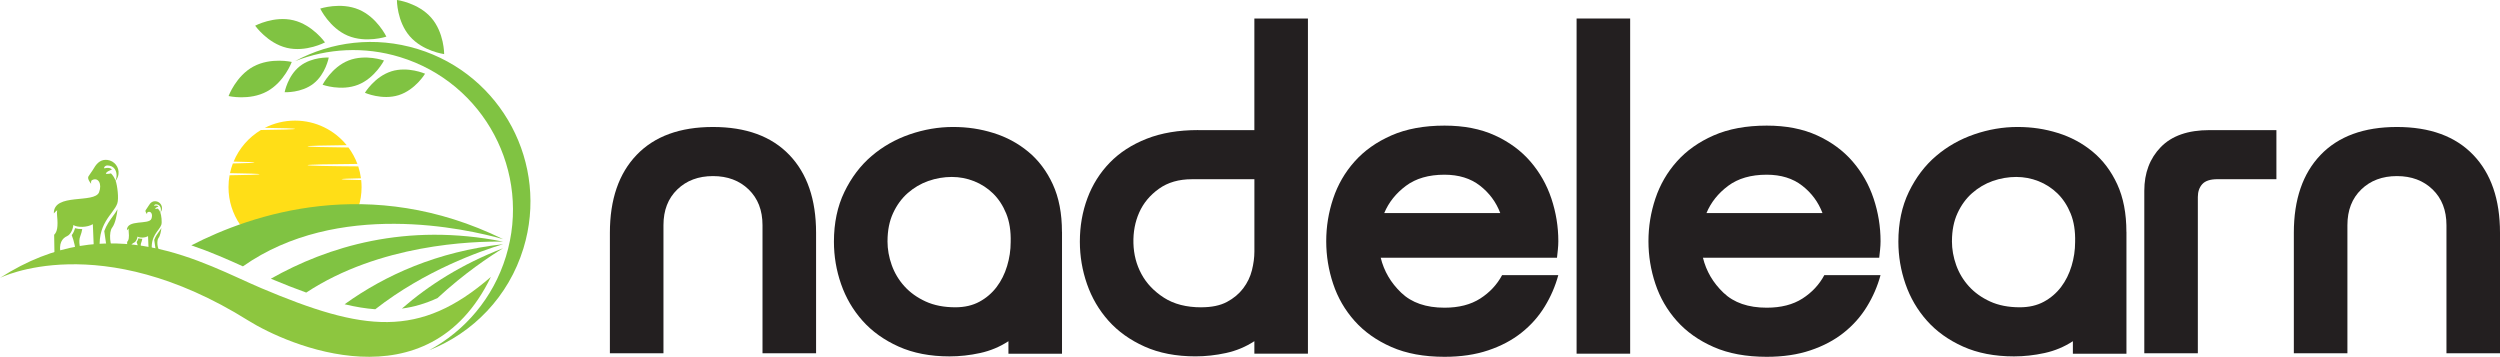
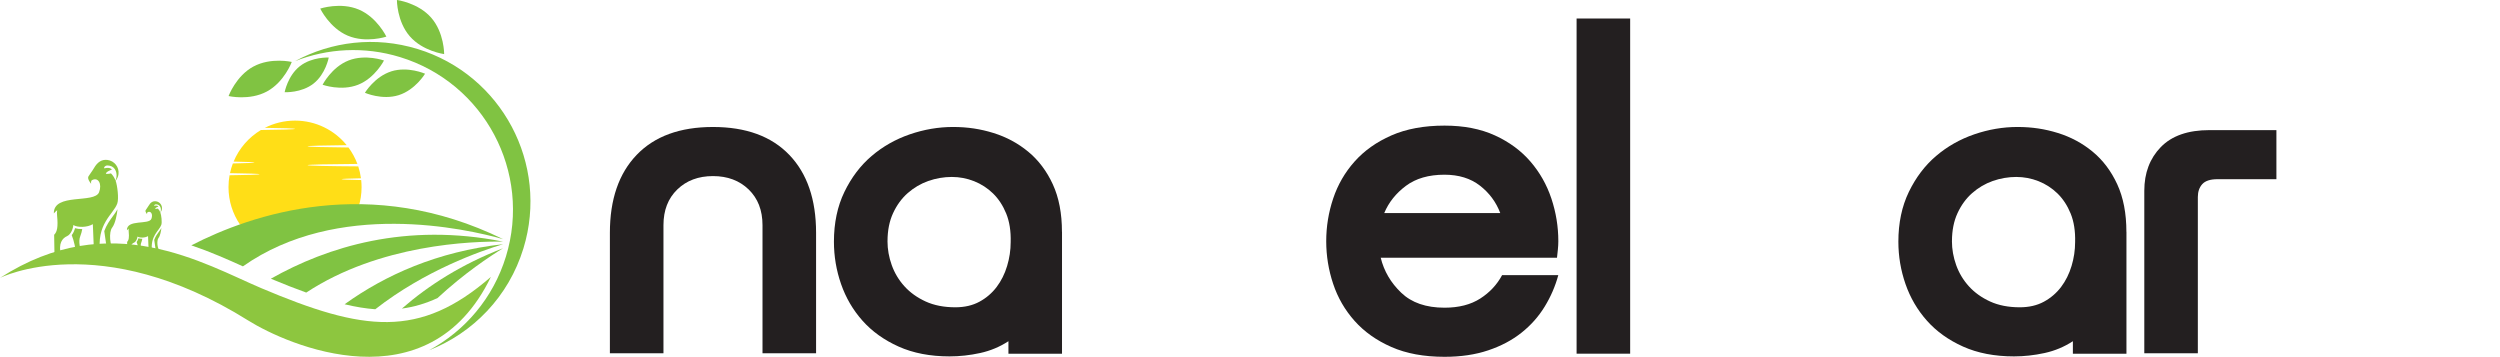
<svg xmlns="http://www.w3.org/2000/svg" id="Layer_2" data-name="Layer 2" width="902.09" height="128.76" viewBox="0 0 902.09 128.76">
  <defs>
    <style>      .cls-1 {        fill: #ffde17;      }      .cls-2 {        fill: #80c342;      }      .cls-3 {        fill: #8dc63f;      }      .cls-4 {        fill: #231f20;      }    </style>
  </defs>
  <g id="Layer_1-2" data-name="Layer 1">
    <g>
      <path class="cls-3" d="m43.92,92.87l-2.37-1.32c-2.18-2.93-2.24-7.9-1.11-9.37,1.23-1.61,1.76-4.86,1.97-6.69-.44.83-1.04,1.64-1.68,2.52-1.09,1.49-2.31,3.16-3.11,5.38l1.19,8.2-2.6.04c-1.63-10.95,4.7-14.21,6.11-18.21.62-1.77.02-6.54-.6-8.21.55-.66.93-1.48,1.04-2.39.3-2.52-1.49-4.8-4-5.11-2.14-.26-3.65.87-4.84,2.93-.68,1.18-1.62,2.33-2.01,3.02-.53.94.99,2.68.99,2.68,0,0-.25-1.05.32-1.35,2.25-1.19,3.68,1.4,2.53,4.37-1.64,4.21-16.45.11-16.33,7.66.35-.41.76-.82,1.21-1.17-.12.61-.09,1.26-.03,1.93.4,4.11.03,5.88-1.06,6.94l.12,7.2-3.23,1.56,27.51-.61Zm-5.19-33.17c2.58.02,3.55,2.14,3.3,4.21-.05.43-.17.84-.36,1.21-.36-.93-.88-1.82-1.63-2.56-.3.14-1.65.26-1.85.13.06-.79,2.17-1.49,2.17-1.49,0,0-.51-1.03-2.73-.45-.27-.36.34-1.05,1.09-1.04Zm-14.56,25.52c1.47-.63,2.24-2.91,2.28-4.02,1.58.95,5,.9,7.05-.31l.44,10.79-3.97.07c-1.2-1.72-1.72-4.74-1.03-6.44.36-.88.59-1.85.74-2.65-.01,0-.03,0-.04,0-.96.02-1.83-.1-2.57-.33-.2.8-.58,1.75-1.19,2.51.84,2.12,1.55,5.17,1.37,6.94l-5.19.09c-1.19-4.06.57-6,2.11-6.65Z" />
      <path class="cls-3" d="m59.06,91.69l-1.28-.72c-1.18-1.59-1.21-4.28-.6-5.08.67-.87.95-2.63,1.06-3.62-.24.45-.56.89-.91,1.37-.59.81-1.25,1.71-1.68,2.92l.65,4.44-1.41.02c-.88-5.93,2.55-7.7,3.31-9.87.34-.96.01-3.54-.33-4.45.3-.36.5-.8.56-1.3.17-1.36-.81-2.6-2.17-2.77-1.16-.14-1.98.47-2.62,1.59-.37.64-.88,1.26-1.09,1.64-.29.51.54,1.45.54,1.45,0,0-.14-.57.17-.73,1.22-.64,1.99.76,1.37,2.37-.89,2.28-8.91.06-8.84,4.15.19-.23.41-.44.66-.63-.07.33-.05.68-.01,1.05.22,2.23.02,3.18-.57,3.76l.07,3.9-1.75.85,14.9-.33Zm-2.81-17.97c1.4.01,1.92,1.16,1.79,2.28-.03.23-.1.45-.19.65-.2-.51-.48-.99-.88-1.39-.16.08-.89.14-1,.07.03-.43,1.18-.81,1.18-.81,0,0-.28-.56-1.48-.24-.15-.19.19-.57.59-.56Zm-7.89,13.83c.8-.34,1.21-1.58,1.24-2.18.86.52,2.71.49,3.82-.17l.24,5.85-2.15.04c-.65-.93-.93-2.57-.56-3.49.2-.48.32-1,.4-1.44,0,0-.01,0-.02,0-.52,0-.99-.05-1.39-.18-.11.43-.32.95-.64,1.36.45,1.15.84,2.8.74,3.76l-2.81.05c-.64-2.2.31-3.25,1.14-3.6Z" />
      <path class="cls-1" d="m126.32,81.02c2.62-3.84,4.15-8.49,4.15-13.49,0-.86-.05-1.72-.14-2.56-4.4-.08-7.1-.2-7.1-.32s2.67-.24,7.02-.32c-.2-1.48-.53-2.91-.98-4.29-10.61-.06-18.32-.24-18.32-.45s7.56-.38,18.01-.44c-.8-2.14-1.89-4.13-3.22-5.93-8.74-.08-14.78-.24-14.78-.42s5.74-.34,14.13-.42c-4.4-5.41-11.11-8.86-18.63-8.86-3.93,0-7.63.94-10.91,2.61,6.6.08,10.91.22,10.91.38,0,.17-4.92.32-12.31.4-4.39,2.63-7.88,6.63-9.86,11.4,4.68.09,7.58.2,7.58.33s-3.01.25-7.85.34c-.43,1.13-.78,2.3-1.03,3.5,6.47.09,10.67.22,10.67.38s-4.27.3-10.83.38c-.25,1.39-.38,2.82-.38,4.29,0,5,1.53,9.64,4.15,13.49h39.72Z" />
      <g>
        <path class="cls-2" d="m181.53,86.29c-48.01-23.54-90.68-9.01-112.49,2.24,6.92,2.34,13.18,5.12,18.61,7.58,34.19-24.05,80.41-13.61,93.88-9.82Z" />
        <path class="cls-2" d="m181.53,87.18c-35.03-6.98-63.39,1.85-83.8,13.39,4.64,1.94,8.87,3.6,12.77,5,26.5-17.43,59.7-18.55,71.03-18.38Z" />
        <path class="cls-2" d="m181.53,88.11c-23.8,2.66-42.59,11.18-57.19,21.68,4.02.96,7.66,1.55,11.07,1.8,17.9-13.99,37.9-21,46.13-23.48Z" />
        <path class="cls-2" d="m181.53,89.57c-14.76,5.68-26.77,13.28-36.52,21.78,4.37-.58,8.61-1.83,12.87-3.81,9.65-8.93,18.85-15.03,23.65-17.97Z" />
        <path class="cls-3" d="m0,100.28c39.81-25.73,73.79-4.97,94.24,3.68,37,15.66,57.09,18.35,82.89-4.04-22.7,46.94-73.58,24.48-87.51,15.76C35.92,82.08,0,100.28,0,100.28Z" />
        <g>
          <path class="cls-2" d="m150.64,17.67c-15.33-4.69-31.11-2.67-44.18,4.39,11.68-4.59,24.94-5.42,37.88-1.46,30.42,9.31,47.54,41.51,38.23,71.93-4.62,15.09-14.87,26.91-27.74,33.85,15.79-6.2,28.7-19.29,34.05-36.78,9.3-30.42-7.81-62.62-38.23-71.93Z" />
          <path class="cls-2" d="m91.45,24c-6.3,3.4-8.97,10.66-8.97,10.66,0,0,7.54,1.75,13.83-1.65,6.3-3.4,8.97-10.66,8.97-10.66,0,0-7.54-1.75-13.83,1.66Z" />
-           <path class="cls-2" d="m103.47,17.26c6.96,1.67,13.8-1.96,13.8-1.96,0,0-4.45-6.33-11.41-7.99-6.96-1.67-13.79,1.96-13.79,1.96,0,0,4.45,6.33,11.41,7.99Z" />
          <path class="cls-2" d="m125.49,12.87c6.59,2.79,13.93.35,13.93.35,0,0-3.35-6.98-9.94-9.77-6.59-2.79-13.93-.35-13.93-.35,0,0,3.34,6.98,9.93,9.77Z" />
          <path class="cls-2" d="m160.27,19.52s.04-7.74-4.67-13.13c-4.71-5.39-12.38-6.4-12.38-6.4,0,0-.04,7.74,4.67,13.13,4.71,5.39,12.38,6.4,12.38,6.4Z" />
          <path class="cls-2" d="m141.17,25.76c-5.99,1.9-9.5,7.72-9.5,7.72,0,0,6.22,2.75,12.21.85,6-1.9,9.5-7.73,9.5-7.73,0,0-6.22-2.75-12.21-.85Z" />
          <path class="cls-2" d="m138.56,21.83s-6.69-2.41-12.81,0c-6.12,2.42-9.35,8.75-9.35,8.75,0,0,6.69,2.41,12.81,0,6.12-2.42,9.35-8.76,9.35-8.76Z" />
          <path class="cls-2" d="m108.2,23.88c-4.39,3.45-5.49,9.39-5.49,9.39,0,0,6.03.34,10.42-3.11,4.39-3.45,5.49-9.39,5.49-9.39,0,0-6.03-.34-10.42,3.11Z" />
        </g>
      </g>
    </g>
    <g>
      <path class="cls-4" d="m257.27,45.82c11.92,0,21.1,3.36,27.54,10.07,6.44,6.71,9.66,16.08,9.66,28.1v43.48h-19.33v-46.22c0-5.37-1.67-9.66-4.99-12.88-3.33-3.22-7.62-4.83-12.88-4.83s-9.56,1.61-12.88,4.83c-3.33,3.22-4.99,7.52-4.99,12.88v46.22h-19.33v-43.48c0-12.02,3.22-21.39,9.66-28.1,6.44-6.71,15.62-10.07,27.54-10.07Z" />
      <path class="cls-4" d="m383.21,83.66v43.97h-19.33v-4.51c-3.12,2.04-6.52,3.46-10.23,4.27s-7.38,1.21-11.03,1.21c-6.98,0-13.1-1.18-18.36-3.54-5.26-2.36-9.61-5.48-13.04-9.34-3.44-3.86-6.01-8.27-7.73-13.21-1.72-4.94-2.58-10.04-2.58-15.3,0-6.76,1.26-12.75,3.78-17.96,2.52-5.21,5.8-9.53,9.82-12.96,4.03-3.43,8.62-6.04,13.77-7.81,5.15-1.77,10.36-2.66,15.62-2.66s9.9.72,14.57,2.17c4.67,1.45,8.86,3.7,12.56,6.76,3.7,3.06,6.66,6.98,8.86,11.76,2.2,4.78,3.3,10.5,3.3,17.15Zm-62.97,3.38c0,2.9.51,5.77,1.53,8.62,1.02,2.85,2.55,5.4,4.59,7.65,2.04,2.25,4.59,4.08,7.65,5.48,3.06,1.4,6.63,2.09,10.71,2.09,3.33,0,6.23-.67,8.7-2.01,2.47-1.34,4.53-3.11,6.2-5.31,1.66-2.2,2.92-4.72,3.78-7.57.86-2.84,1.29-5.72,1.29-8.62.11-3.97-.43-7.41-1.61-10.31-1.18-2.9-2.77-5.31-4.75-7.25-1.99-1.93-4.27-3.41-6.84-4.43-2.58-1.02-5.26-1.53-8.05-1.53s-5.72.48-8.46,1.45-5.21,2.42-7.41,4.35c-2.2,1.93-3.97,4.35-5.31,7.25-1.34,2.9-2.01,6.28-2.01,10.15Z" />
-       <path class="cls-4" d="m432.33,46.95h20.29V6.68h19.33v120.94h-19.33v-4.51c-3.12,2.04-6.52,3.46-10.23,4.27s-7.38,1.21-11.03,1.21c-6.98,0-13.1-1.18-18.36-3.54-5.26-2.36-9.61-5.48-13.04-9.34-3.44-3.86-6.01-8.27-7.73-13.21-1.72-4.94-2.58-10.04-2.58-15.3,0-5.58.91-10.81,2.74-15.7,1.82-4.88,4.51-9.15,8.05-12.8,3.54-3.65,7.97-6.52,13.29-8.62s11.51-3.14,18.6-3.14Zm1.13,63.93c3.76,0,6.84-.64,9.26-1.93,2.42-1.29,4.37-2.92,5.88-4.91,1.5-1.99,2.55-4.16,3.14-6.52.59-2.36.89-4.62.89-6.76v-26.09h-22.55c-4.73,0-8.7,1.15-11.92,3.46-3.22,2.31-5.58,5.15-7.09,8.54-1.5,3.38-2.2,7.09-2.09,11.11.11,4.03,1.07,7.73,2.9,11.11,1.82,3.38,4.53,6.23,8.13,8.54,3.6,2.31,8.08,3.46,13.45,3.46Z" />
      <path class="cls-4" d="m562.29,99.28c-1.07,3.97-2.71,7.76-4.91,11.35-2.2,3.6-4.99,6.74-8.37,9.42-3.38,2.69-7.38,4.81-12,6.36-4.62,1.56-9.88,2.34-15.78,2.34-7.41,0-13.8-1.18-19.16-3.54-5.37-2.36-9.8-5.5-13.29-9.42-3.49-3.92-6.07-8.37-7.73-13.37-1.67-4.99-2.5-10.12-2.5-15.38s.83-10.39,2.5-15.38c1.66-4.99,4.24-9.45,7.73-13.37,3.49-3.92,7.92-7.06,13.29-9.42,5.37-2.36,11.76-3.54,19.16-3.54,6.98,0,13.04,1.18,18.2,3.54,5.15,2.36,9.42,5.5,12.8,9.42,3.38,3.92,5.9,8.37,7.57,13.37,1.66,4.99,2.5,10.12,2.5,15.38,0,.97-.06,1.96-.16,2.98-.11,1.02-.22,2.01-.32,2.98h-63.61c1.18,4.83,3.65,9.05,7.41,12.64,3.76,3.6,8.96,5.39,15.62,5.39,5.15,0,9.45-1.1,12.88-3.3,3.43-2.2,6.06-5.02,7.89-8.45h20.29Zm-20.94-22.39c-1.5-3.97-3.95-7.27-7.33-9.9-3.38-2.63-7.65-3.95-12.8-3.95-5.69,0-10.33,1.34-13.93,4.03-3.6,2.69-6.2,5.96-7.81,9.82h41.87Z" />
      <path class="cls-4" d="m568.89,6.68h19.33v120.94h-19.33V6.68Z" />
-       <path class="cls-4" d="m678.56,99.28c-1.07,3.97-2.71,7.76-4.91,11.35-2.2,3.6-4.99,6.74-8.37,9.42-3.38,2.69-7.38,4.81-12,6.36-4.62,1.56-9.88,2.34-15.78,2.34-7.41,0-13.8-1.18-19.16-3.54-5.37-2.36-9.8-5.5-13.29-9.42-3.49-3.92-6.07-8.37-7.73-13.37-1.67-4.99-2.5-10.12-2.5-15.38s.83-10.39,2.5-15.38c1.66-4.99,4.24-9.45,7.73-13.37,3.49-3.92,7.92-7.06,13.29-9.42,5.37-2.36,11.76-3.54,19.16-3.54,6.98,0,13.04,1.18,18.2,3.54,5.15,2.36,9.42,5.5,12.8,9.42,3.38,3.92,5.9,8.37,7.57,13.37,1.66,4.99,2.5,10.12,2.5,15.38,0,.97-.06,1.96-.16,2.98-.11,1.02-.22,2.01-.32,2.98h-63.61c1.18,4.83,3.65,9.05,7.41,12.64,3.76,3.6,8.96,5.39,15.62,5.39,5.15,0,9.45-1.1,12.88-3.3,3.43-2.2,6.06-5.02,7.89-8.45h20.29Zm-20.94-22.39c-1.5-3.97-3.95-7.27-7.33-9.9-3.38-2.63-7.65-3.95-12.8-3.95-5.69,0-10.33,1.34-13.93,4.03-3.6,2.69-6.2,5.96-7.81,9.82h41.87Z" />
      <path class="cls-4" d="m767.3,83.66v43.97h-19.33v-4.51c-3.12,2.04-6.52,3.46-10.23,4.27s-7.38,1.21-11.03,1.21c-6.98,0-13.1-1.18-18.36-3.54-5.26-2.36-9.61-5.48-13.04-9.34-3.44-3.86-6.01-8.27-7.73-13.21-1.72-4.94-2.58-10.04-2.58-15.3,0-6.76,1.26-12.75,3.78-17.96,2.52-5.21,5.8-9.53,9.82-12.96,4.03-3.43,8.62-6.04,13.77-7.81,5.15-1.77,10.36-2.66,15.62-2.66s9.9.72,14.57,2.17c4.67,1.45,8.86,3.7,12.56,6.76,3.7,3.06,6.66,6.98,8.86,11.76,2.2,4.78,3.3,10.5,3.3,17.15Zm-62.97,3.38c0,2.9.51,5.77,1.53,8.62,1.02,2.85,2.55,5.4,4.59,7.65,2.04,2.25,4.59,4.08,7.65,5.48,3.06,1.4,6.63,2.09,10.71,2.09,3.33,0,6.23-.67,8.7-2.01,2.47-1.34,4.53-3.11,6.2-5.31,1.66-2.2,2.92-4.72,3.78-7.57.86-2.84,1.29-5.72,1.29-8.62.11-3.97-.43-7.41-1.61-10.31-1.18-2.9-2.77-5.31-4.75-7.25-1.99-1.93-4.27-3.41-6.84-4.43-2.58-1.02-5.26-1.53-8.05-1.53s-5.72.48-8.46,1.45-5.21,2.42-7.41,4.35c-2.2,1.93-3.97,4.35-5.31,7.25-1.34,2.9-2.01,6.28-2.01,10.15Z" />
      <path class="cls-4" d="m773.74,127.47v-58.62c0-6.44,1.99-11.7,5.96-15.78,3.97-4.08,9.82-6.12,17.55-6.12h24.16v17.71h-21.26c-2.58,0-4.4.59-5.48,1.77-1.07,1.18-1.61,2.74-1.61,4.67v56.37h-19.33Z" />
-       <path class="cls-4" d="m864.89,45.82c11.92,0,21.1,3.36,27.54,10.07,6.44,6.71,9.66,16.08,9.66,28.1v43.48h-19.32v-46.22c0-5.37-1.67-9.66-4.99-12.88-3.33-3.22-7.62-4.83-12.88-4.83s-9.56,1.61-12.88,4.83c-3.33,3.22-4.99,7.52-4.99,12.88v46.22h-19.33v-43.48c0-12.02,3.22-21.39,9.66-28.1,6.44-6.71,15.62-10.07,27.54-10.07Z" />
    </g>
  </g>
</svg>